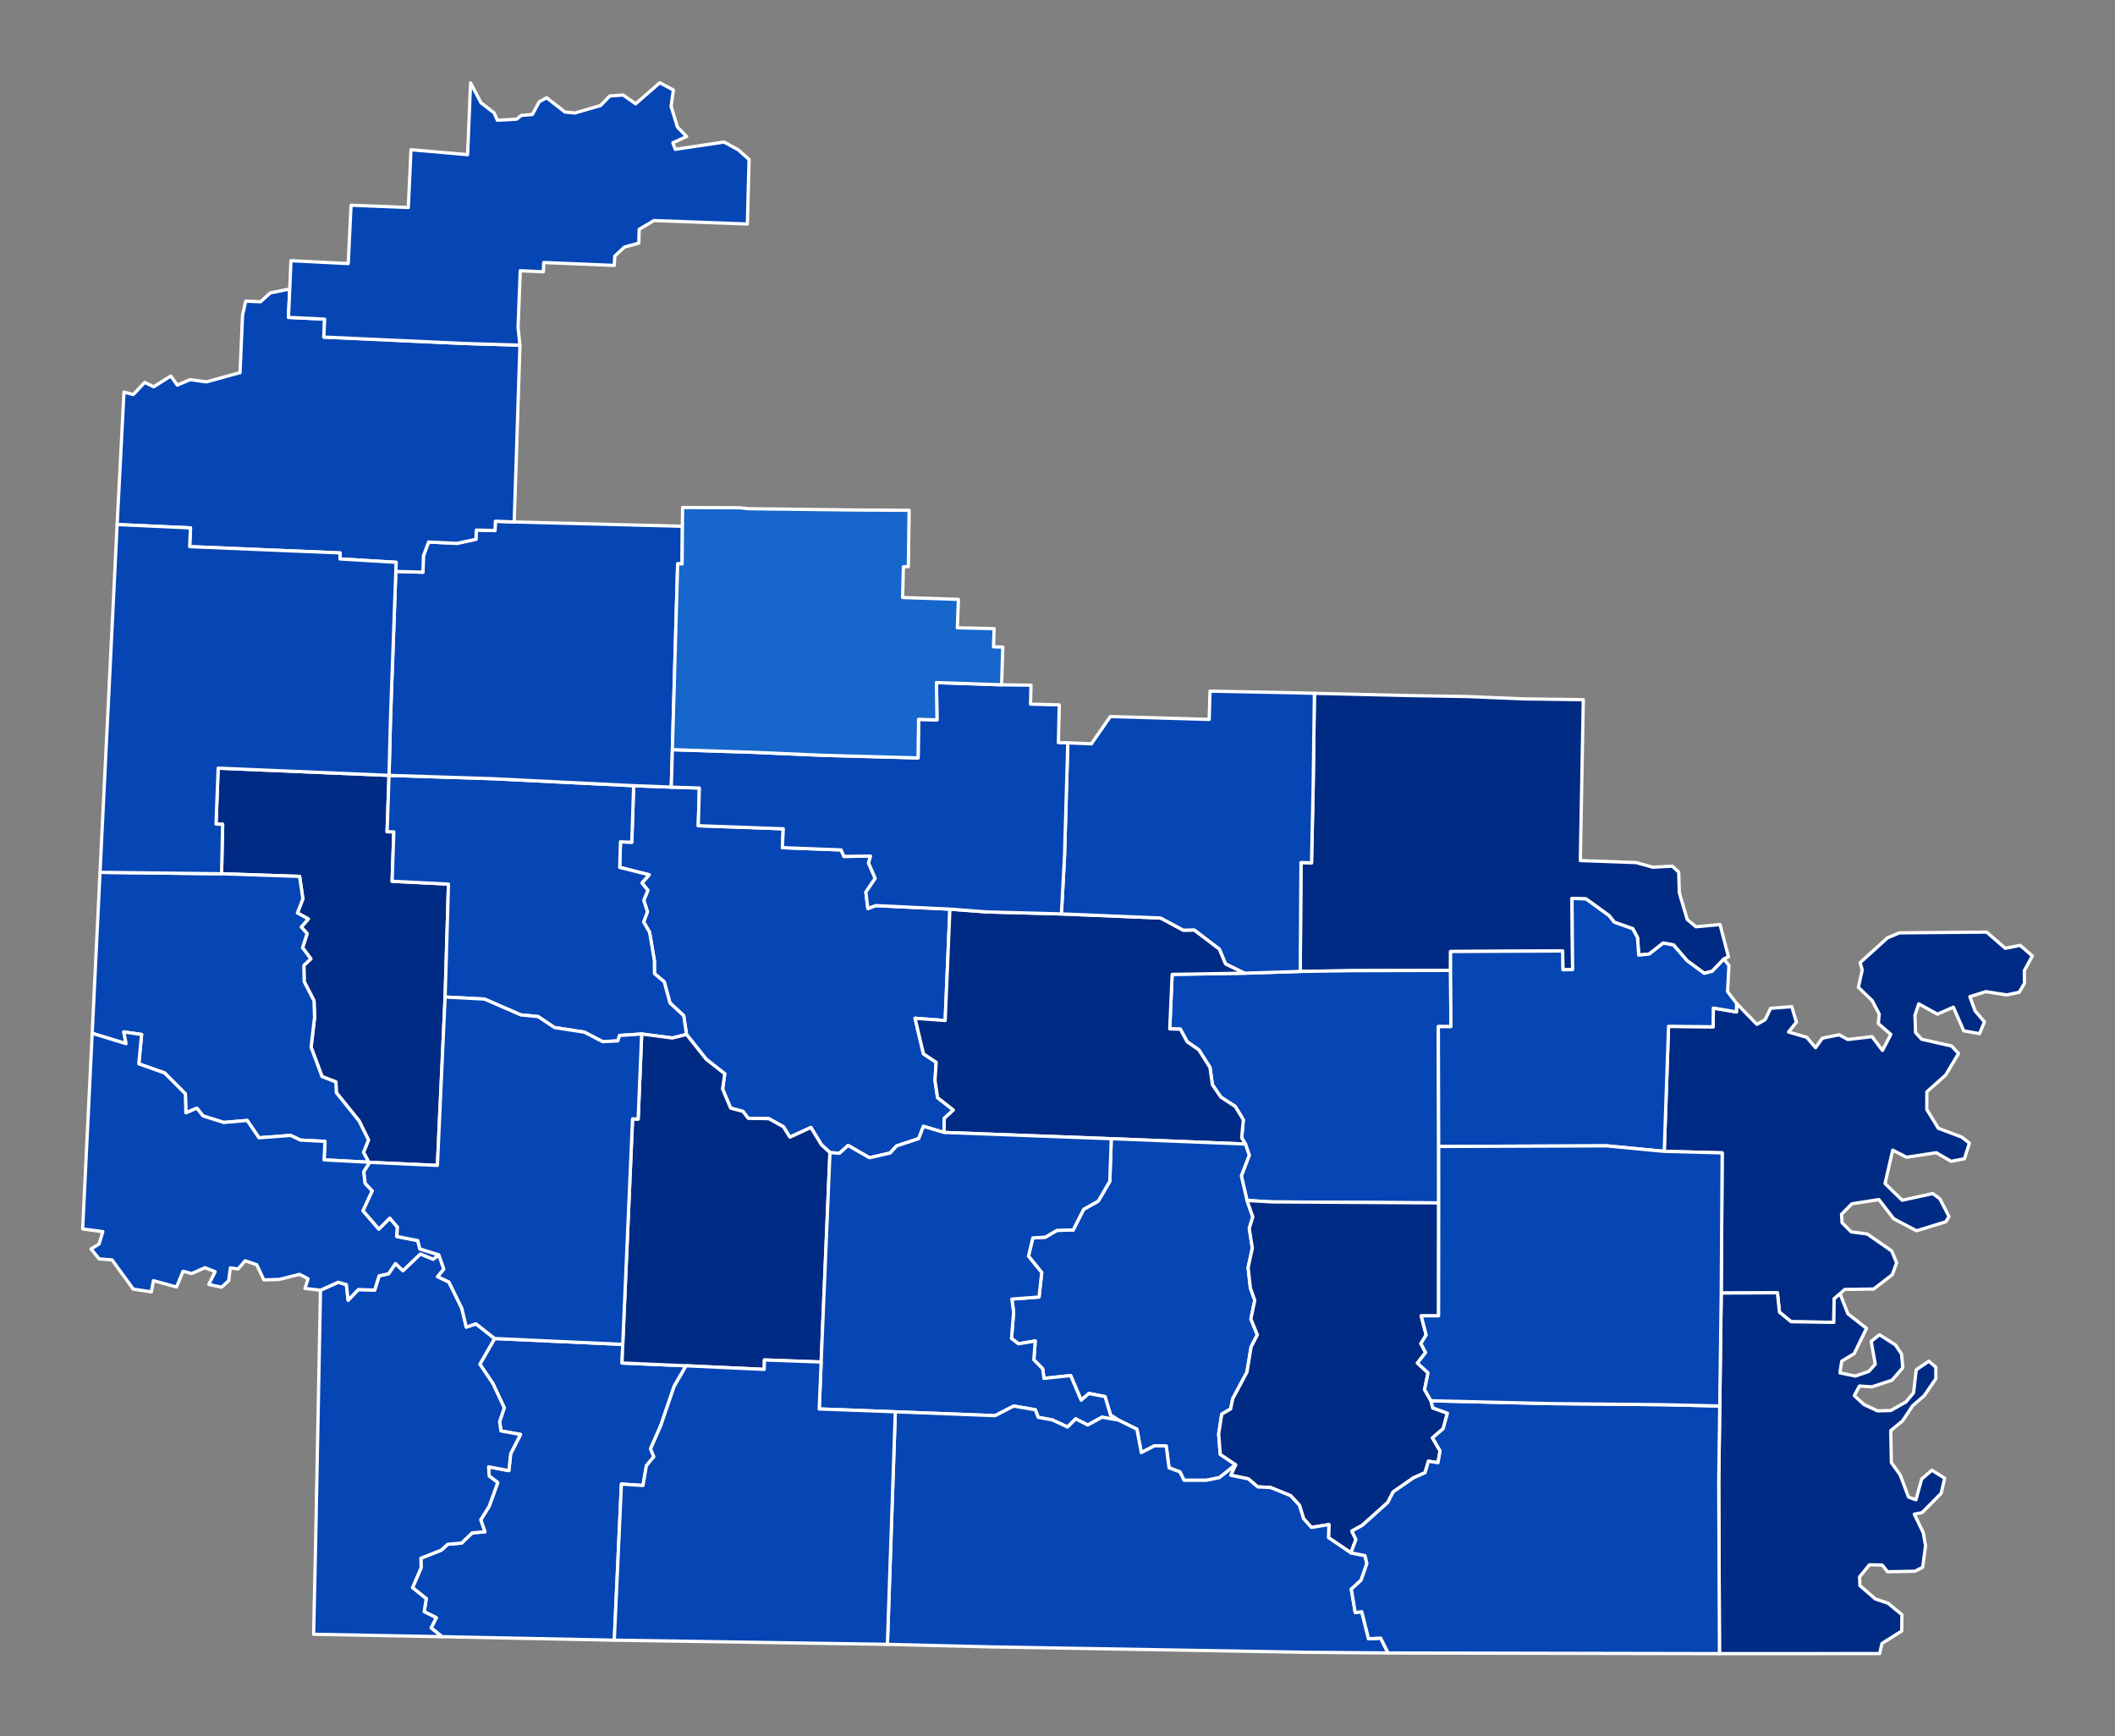
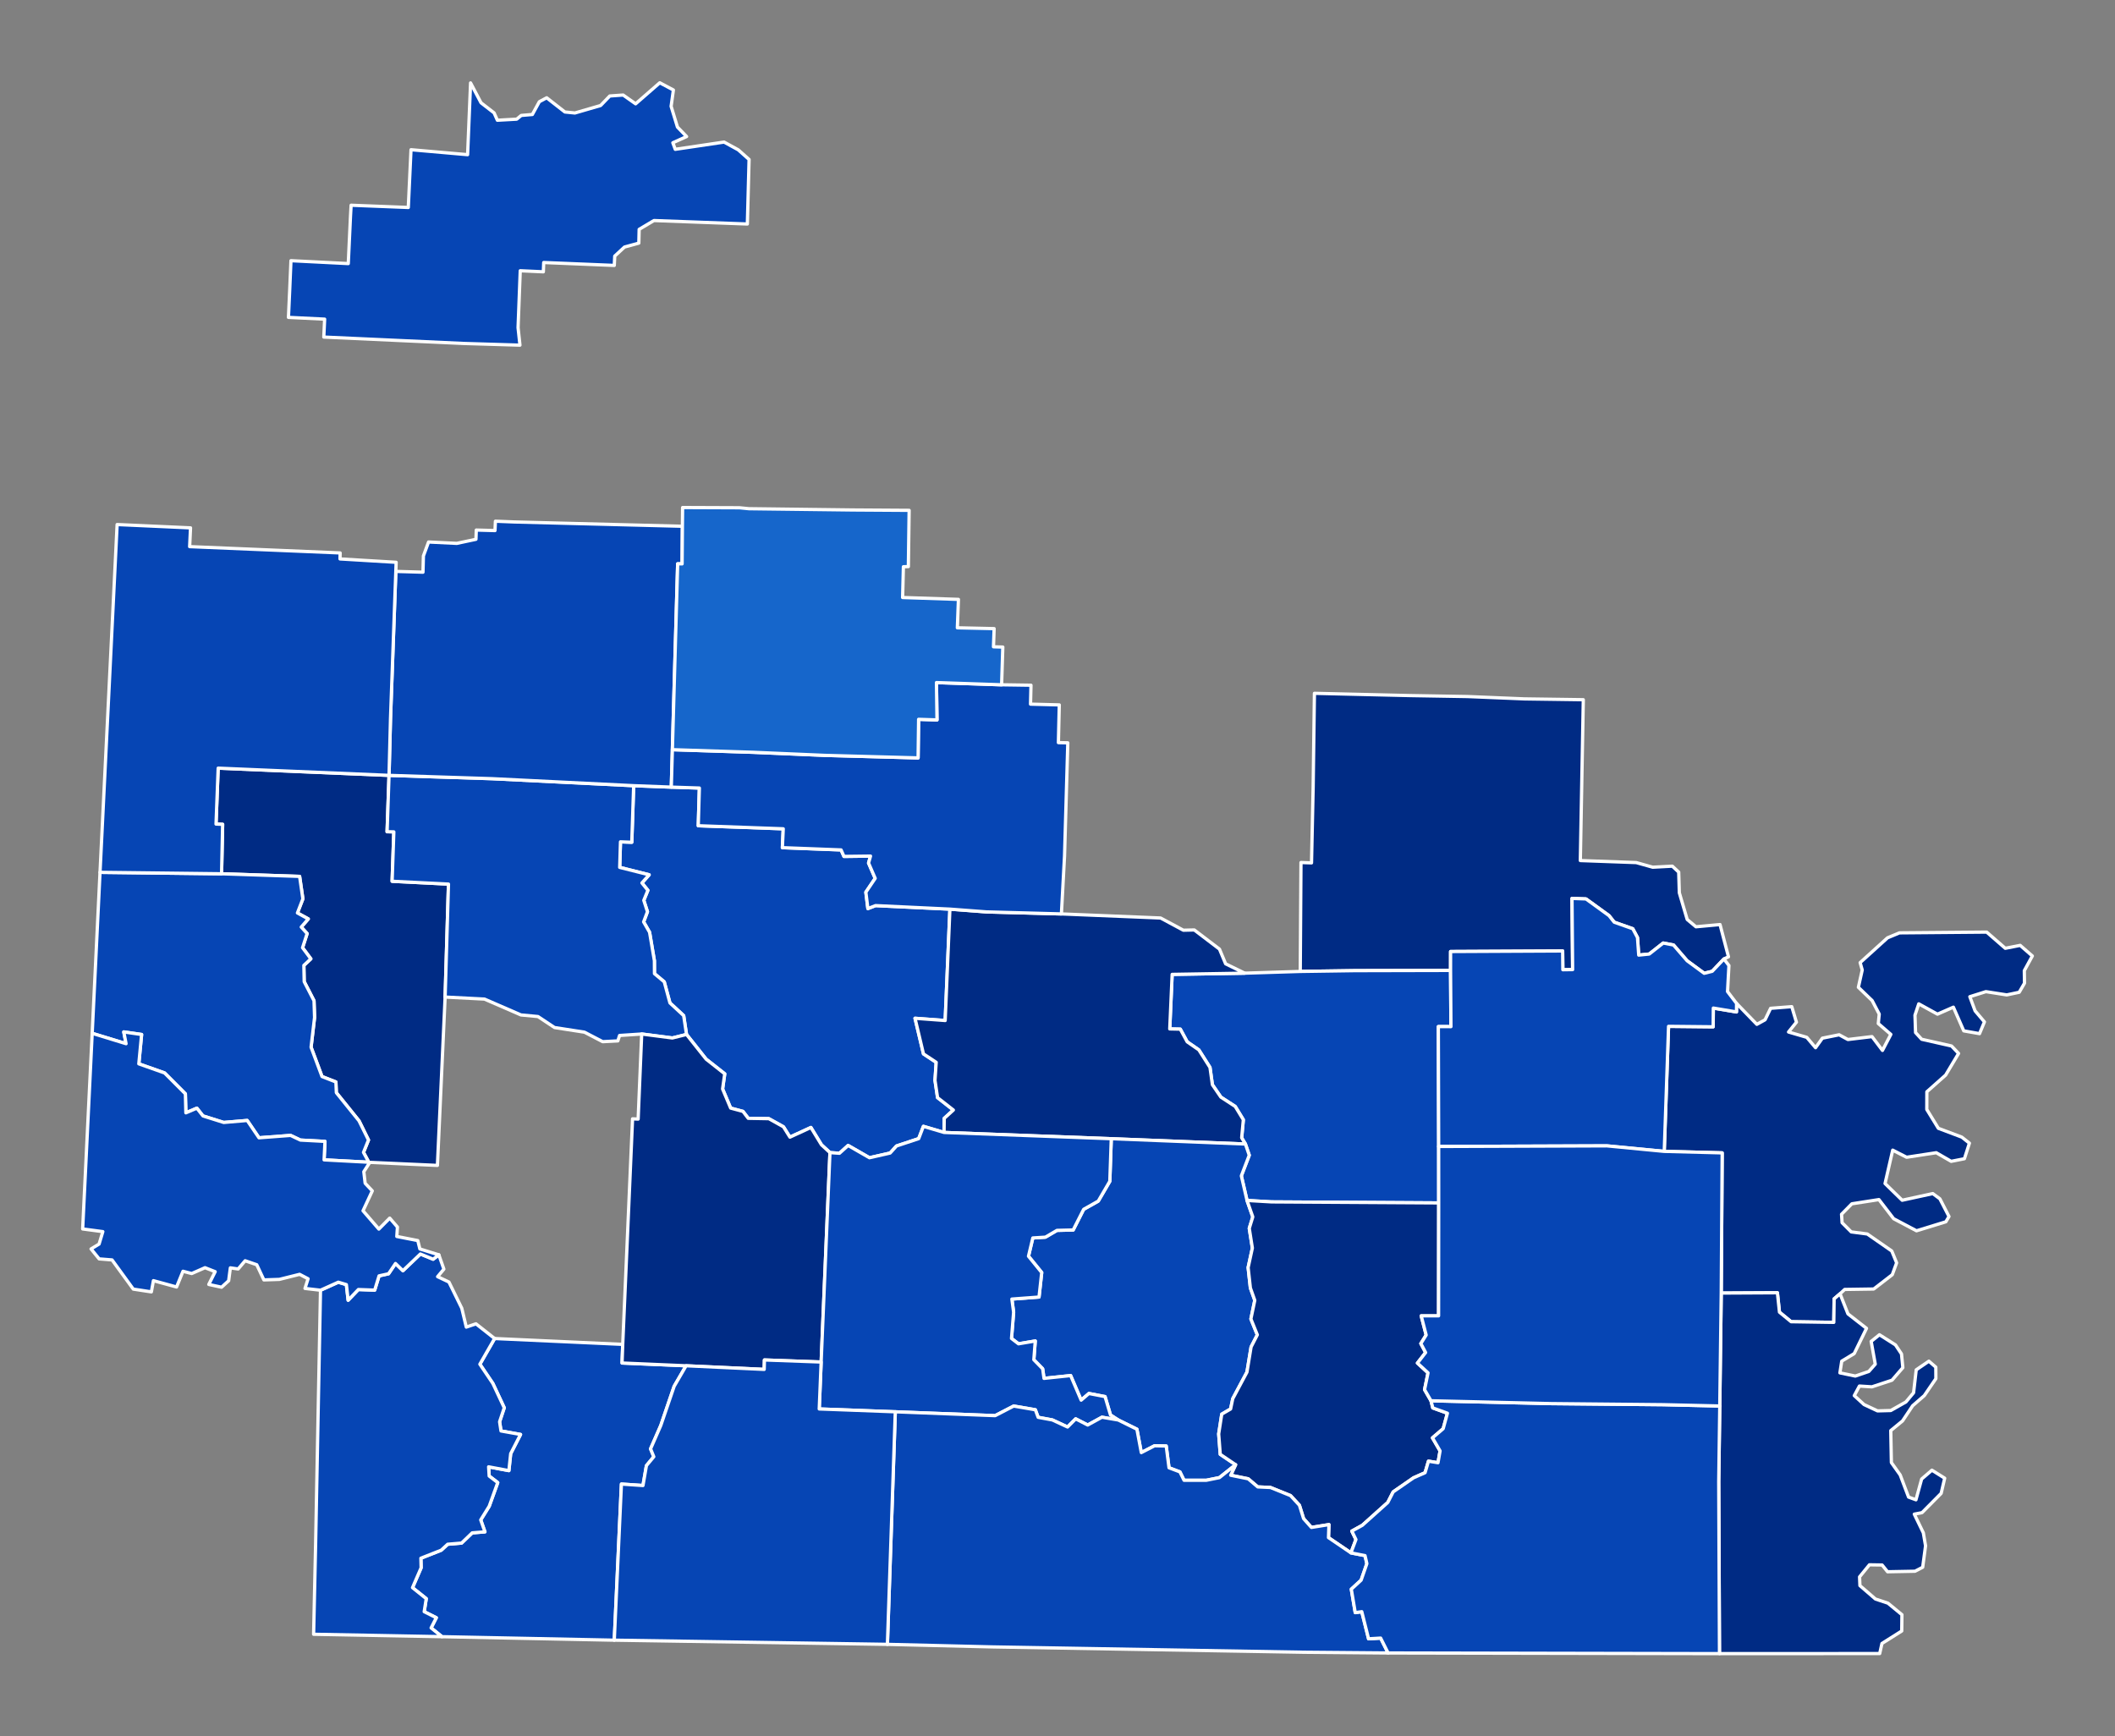
<svg xmlns="http://www.w3.org/2000/svg" xmlns:ns1="http://sodipodi.sourceforge.net/DTD/sodipodi-0.dtd" xmlns:ns2="http://www.inkscape.org/namespaces/inkscape" version="1.2" width="648" height="532" viewBox="0 0 648 532" stroke-linecap="round" stroke-linejoin="round" id="svg2661" ns1:docname="ark4th2000s.svg" ns2:version="1.2.2 (732a01da63, 2022-12-09)">
  <rect x="0" y="0" width="648" height="532" fill="#808080" stroke="none" />
  <defs id="defs2665" />
  <ns1:namedview id="namedview2663" pagecolor="#ffffff" bordercolor="#000000" borderopacity="0.25" ns2:showpageshadow="2" ns2:pageopacity="0.0" ns2:pagecheckerboard="0" ns2:deskcolor="#d1d1d1" showgrid="false" ns2:zoom="0.80610173" ns2:cx="358.51554" ns2:cy="346.73043" ns2:window-width="1920" ns2:window-height="991" ns2:window-x="-9" ns2:window-y="-9" ns2:window-maximized="1" ns2:current-layer="g2659" />
  <g id="g2659" transform="translate(5,5)" stroke="#ffffff" stroke-width="1">
    <g id="g1" transform="translate(12.525,-196.36)" style="fill:#002b84;fill-opacity:1">
      <path d="m 176.62,432.08 11.53,0.44 8.6,0.28 -0.34,11.55 26.04,0.94 -0.27,5.78 17.99,0.69 0.88,1.99 8.14,-0.1 -0.6,2.13 2.03,4.69 -2.86,4.24 0.62,5.02 2.35,-0.91 22.78,1.08 -1.45,34.13 -9.24,-0.69 2.59,10.91 3.9,2.58 -0.37,5.53 0.79,5.3 4.84,3.79 -2.8,2.55 -0.05,4.32 -6.33,-1.87 -1.44,3.76 -6.81,2.26 -1.94,2.16 -6.34,1.44 -6.54,-3.76 -2.65,2.39 -2.91,-0.2 -2.6,-2.39 -3.24,-5.31 -6.43,2.96 -1.98,-3.17 -4.48,-2.49 -6.31,-0.11 -1.62,-2.12 -3.77,-1.01 -2.47,-5.86 0.66,-4.64 -5.71,-4.5 -6,-7.56 -0.87,-5.77 -4.21,-3.89 -1.74,-6.46 -3,-2.51 -0.02,-3.96 -1.48,-8.72 -1.82,-3.18 1.17,-3.11 -1.12,-3.49 1.25,-3.07 -1.82,-2.26 2.21,-2.5 -9.02,-2.27 0.24,-7.83 3.46,0.13 z" id="Clark" fill="#b3c4db" style="fill:#0645b4;fill-opacity:1" />
      <path d="m 134.02,601.46 39.25,1.79 -0.21,5.71 19.62,0.85 -3.65,6.28 -4.1,12.01 -3.13,7.16 0.99,2.42 -2.26,2.72 -1.06,6.1 -6.6,-0.45 -2.19,47.83 -52.79,-1.07 -3.33,-2.69 1.59,-3.12 -3.71,-1.85 0.63,-3.99 -4.21,-3.37 2.64,-6.09 -0.07,-2.94 6.23,-2.45 1.97,-1.82 4.26,-0.36 3.26,-3.13 3.9,-0.31 -1.29,-3.66 2.6,-4.19 2.61,-7.24 -2.62,-2.01 -0.17,-2.82 6.21,1.16 0.55,-5.2 3.02,-5.88 -5.99,-1.07 -0.43,-2.81 1.43,-4.29 -3.5,-7.47 -3.97,-5.88 z" id="Lafayette" fill="#b8e0da" style="fill:#0645b4;fill-opacity:1" />
      <path d="m 514.53,498.79 6.21,6.41 2.52,-1.39 1.7,-3.52 6.48,-0.51 1.43,4.76 -2.42,3.01 5.59,1.63 2.69,3.18 2.09,-2.92 5.14,-1.04 2.68,1.45 7.39,-0.89 3.2,4.23 2.57,-4.91 -3.85,-3.33 0.29,-2.88 -2.17,-4.15 -4.22,-4.07 1.18,-5.3 -0.64,-2.26 8.39,-7.6 3.66,-1.52 26.72,-0.23 5.7,4.96 4.56,-0.9 3.73,3.25 -2.46,4.5 0.06,3.83 -1.62,2.79 -3.82,0.81 -6.39,-1 -4.92,1.55 1.61,4.34 2.86,3.38 -1.5,3.6 -4.83,-0.85 -3.18,-7.26 -4.88,2.14 -5.73,-3.16 -1.16,3.47 0.18,5.33 1.87,2.05 9.15,2.06 2.16,2.28 -3.97,6.64 -5.75,5.11 -0.02,5.42 3.54,5.77 7.18,2.7 2.34,1.85 -1.53,4.77 -4.06,0.8 -4.57,-2.64 -9.08,1.39 -4.26,-2.18 -2.35,10.23 5.25,5.12 9.38,-2.04 2.17,1.6 2.79,5.42 -0.96,1.62 -8.99,2.76 -7,-3.7 -4.51,-5.86 -8.3,1.29 -3.16,3.21 0.17,2.59 2.8,2.81 4.92,0.64 7.5,5.21 1.49,3.63 -1.33,3.63 -5.69,4.39 -8.89,0.13 -1.43,1.33 -1.81,1.55 -0.1,7.21 -13.08,-0.2 -3.57,-2.93 -0.63,-5.94 -17.21,0.09 0.29,-42.95 -17.75,-0.46 1.32,-38.31 13.67,0.14 0.05,-5.74 7.09,1.19 z" id="Desha" fill="#cbdc93" style="fill:#002b84;fill-opacity:1" />
      <path d="m 101.67,428.92 -0.6,17.26 2.07,0.05 -0.53,15.13 17.27,0.87 -1.03,34.61 -2.36,51.58 -20.71,-0.93 -0.32,-0.04 -1.62,-3.02 1.53,-3.79 -2.9,-5.88 -6.95,-8.62 -0.13,-3.28 -4.26,-1.67 -3.35,-8.99 1.07,-9.12 -0.17,-5.11 -3.01,-5.85 -0.1,-4.99 2.14,-2 -2.54,-3.41 1.4,-4.33 -1.8,-2 2.16,-2.49 -3.33,-1.83 1.67,-4.32 -1,-6.88 -23.91,-0.8 0.33,-15.15 -2.03,-0.08 0.66,-17.13 z" id="Howard" fill="#e4c9a0" style="fill:#002b84;fill-opacity:1" />
      <path d="m 385.19,403.78 29.13,0.69 17.75,0.3 17.49,0.72 18.01,0.25 -0.91,49.28 17.13,0.62 5.05,1.42 6.01,-0.32 1.95,1.82 0.19,6.34 2.41,8.17 2.68,2.24 7.38,-0.68 2.59,9.88 -1.4,0.66 -3.58,3.78 -2.46,0.61 -5.23,-3.84 -4.17,-4.83 -3.15,-0.6 -4.28,3.37 -3.23,0.33 -0.38,-5.38 -1.44,-2.7 -5.68,-2 -1.59,-2.01 -7.06,-5.12 -4.29,-0.16 0.19,21.81 -3,0.04 -0.06,-5.75 -34.33,0.17 -0.01,5.79 -29.36,0.07 -16.69,0.24 0.22,-33.37 3.23,0.11 0.5,-23.14 z" id="Jefferson" fill="#cdec98" style="fill:#002b84;fill-opacity:1" />
      <path d="m 80.67,586.66 5.45,-2.46 2.48,0.74 0.54,4.78 3.13,-3.27 5,0.18 1.34,-4.37 2.91,-0.64 2.13,-3.15 2.27,2.21 5.35,-5.12 3.91,1.6 1.75,-1.34 1.54,4.38 -1.92,2.31 3.47,1.64 3.94,8.04 1.38,5.77 2.96,-1.01 5.72,4.51 -4.52,7.87 3.97,5.88 3.5,7.47 -1.43,4.29 0.43,2.81 5.99,1.07 -3.02,5.88 -0.55,5.2 -6.21,-1.16 0.17,2.82 2.62,2.01 -2.61,7.24 -2.6,4.19 1.29,3.66 -3.9,0.31 -3.26,3.13 -4.26,0.36 -1.97,1.82 -6.23,2.45 0.07,2.94 -2.64,6.09 4.21,3.37 -0.63,3.99 3.71,1.85 -1.59,3.12 3.33,2.69 -39.33,-0.74 0.62,-27.93 z" id="Miller" fill="#d5bca5" style="fill:#0645b4;fill-opacity:1" />
      <path d="m 509.38,622.13 0.45,-34.6 17.21,-0.09 0.63,5.94 3.57,2.93 13.08,0.2 0.1,-7.21 1.81,-1.55 2.42,6.15 5.69,4.44 -3.77,7.74 -3.82,2.31 -0.56,3.59 4.72,0.98 4.14,-1.41 1.97,-2.24 -1.25,-6.97 2.53,-2.04 4.91,3.11 1.85,2.77 0.41,4.21 -3.32,3.84 -6.15,2.03 -3.83,-0.24 -1.58,2.93 2.99,2.74 4.14,1.94 4.05,-0.11 4.65,-2.63 2.34,-2.81 0.81,-7.03 3.88,-2.65 2.12,1.83 0.02,3.53 -3.55,5.19 -3.56,3.1 -3.11,4.66 -3.6,2.96 0.19,9.8 2.7,3.79 2.56,6.78 2.27,0.83 1.74,-6.36 3.15,-2.71 3.91,2.45 -1.08,4.65 -5.86,5.91 -2.37,0.46 2.77,5.73 0.68,3.97 -0.88,6.57 -2.35,1.22 -8.41,0.16 -1.67,-2.07 -3.89,-0.06 -3.02,3.7 0.11,2.67 4.75,4.11 3.83,1.27 4.29,3.53 -0.06,5 -6.06,3.82 -0.69,3.09 -49.09,0.02 -0.23,-52.67 z" id="Chicot" fill="#cde2b7" style="fill:#002b84;fill-opacity:1" />
      <path d="m 363.82,489.52 17.03,-0.53 16.69,-0.24 29.36,-0.07 0.12,17.22 -3.86,-0.01 0.1,36.73 0.01,17.29 -51.2,-0.31 -7.53,-0.44 -1.74,-7.55 2.42,-6.31 -1.17,-3.43 -1.15,-1.91 0.51,-5.53 -2.48,-4.07 -4.4,-2.86 -2.6,-3.8 -0.74,-5.3 -3.41,-5.37 -3.58,-2.48 -2.1,-3.88 -3.24,-0.07 0.74,-16.71 z" id="Cleveland" fill="#c4e4e2" style="fill:#0645b4;fill-opacity:1" />
      <path d="m 13.12,458.63 37.24,0.44 23.91,0.8 1,6.88 -1.67,4.32 3.33,1.83 -2.16,2.49 1.8,2 -1.4,4.33 2.54,3.41 -2.14,2 0.1,4.99 3.01,5.85 0.17,5.11 -1.07,9.12 3.35,8.99 4.26,1.67 0.13,3.28 6.95,8.62 2.9,5.88 -1.53,3.79 1.62,3.02 -13.69,-0.73 0.27,-5.66 -7.52,-0.4 -3.02,-1.43 -9.68,0.73 -3.61,-5.31 -7.19,0.61 -6.36,-2 -1.87,-2.38 -3.37,1.43 -0.15,-5.82 -6.38,-6.4 -7.89,-2.79 0.86,-8.99 -5.46,-0.79 0.7,3.61 -10.38,-3.18 z" id="Sevier" fill="#cee8ef" style="fill:#0645b4;fill-opacity:1" />
      <path d="m 101.67,428.92 31.64,1.02 43.31,2.14 -0.58,17.33 -3.46,-0.13 -0.24,7.83 9.02,2.27 -2.21,2.5 1.82,2.26 -1.25,3.07 1.12,3.49 -1.17,3.11 1.82,3.18 1.48,8.72 0.02,3.96 3,2.51 1.74,6.46 4.21,3.89 0.87,5.77 -4.34,1.08 -9.39,-1.22 -6.78,0.45 -0.53,1.66 -4.64,0.24 -5.59,-2.91 -9.17,-1.42 -5.07,-3.37 -5.21,-0.49 -11.18,-4.86 -12.06,-0.62 1.03,-34.61 -17.27,-0.87 0.53,-15.13 -2.07,-0.05 z" id="Pike" fill="#f3d7d4" style="fill:#0645b4;fill-opacity:1" />
      <path d="m 273.51,469.9 11.2,0.85 22.96,0.62 30.39,1.25 6.97,3.74 3.35,-0.08 7.72,5.87 1.88,4.5 5.84,2.87 -22.22,0.37 -0.74,16.71 3.24,0.07 2.1,3.88 3.58,2.48 3.41,5.37 0.74,5.3 2.6,3.8 4.4,2.86 2.48,4.07 -0.51,5.53 1.15,1.91 -41.1,-1.63 -51.23,-1.92 0.05,-4.32 2.8,-2.55 -4.84,-3.79 -0.79,-5.3 0.37,-5.53 -3.9,-2.58 -2.59,-10.91 9.24,0.69 z" id="Dallas" fill="#cee9e7" style="fill:#002b84;fill-opacity:1" />
      <path d="m 10.72,507.95 10.38,3.18 -0.7,-3.61 5.46,0.79 -0.86,8.99 7.89,2.79 6.38,6.4 0.15,5.82 3.37,-1.43 1.87,2.38 6.36,2 7.19,-0.61 3.61,5.31 9.68,-0.73 3.02,1.43 7.52,0.4 -0.27,5.66 13.69,0.73 0.32,0.04 -1.84,2.86 0.41,3.55 2.19,2.32 -2.84,6.1 4.85,5.61 3.33,-3.36 2.36,2.73 -0.19,2.89 6.43,1.26 0.63,2.56 5.82,1.81 -1.75,1.34 -3.91,-1.6 -5.35,5.12 -2.27,-2.21 -2.13,3.15 -2.91,0.64 -1.34,4.37 -5,-0.18 -3.13,3.27 -0.54,-4.78 -2.48,-0.74 -5.45,2.46 -4.75,-0.55 0.94,-2.96 -2.59,-1.36 -6.21,1.55 -4.74,0.16 -2.18,-4.65 -3.56,-1.22 -2.14,2.52 -2.39,-0.34 -0.52,3.95 -2.17,1.98 -3.92,-0.85 1.96,-3.91 -3.11,-1.22 -4.08,1.79 -2.67,-0.7 -1.97,4.82 -7.09,-1.94 -0.63,3.44 -5.54,-0.85 -6.5,-8.94 -3.96,-0.32 -2.48,-3.05 2.46,-1.49 1.15,-3.81 -6.18,-0.82 z" id="Little River" fill="#e8c7b1" style="fill:#0645b4;fill-opacity:1" />
      <path d="m 322.95,540.24 41.1,1.63 1.17,3.43 -2.42,6.31 1.74,7.55 1.77,5.04 -1.08,3.51 0.95,6.04 -1.3,5.97 0.69,6.24 1.35,3.8 -1.19,5.7 1.97,4.87 -1.91,3.71 -1.27,7.72 -4.35,8.14 -0.66,3.15 -2.71,1.58 -0.94,6.06 0.48,6.25 4.71,3.18 -4.97,3.96 -4,0.81 h -6.84 l -1.26,-2.57 -3.34,-1.26 -0.86,-6.67 -3.57,-0.07 -4.06,2.09 -1.35,-7.17 -5.72,-2.82 -2.37,-1.54 -1.67,-5.63 -4.94,-0.95 -2.38,2.04 -3.22,-7.53 -8.16,0.86 -0.41,-2.94 -2.71,-2.78 0.44,-5.74 -5.13,0.87 -2.15,-1.64 0.65,-8.04 -0.54,-4.03 8.32,-0.62 0.83,-7.51 -4.06,-5 1.33,-5.6 3.85,-0.24 3.55,-2.08 4.97,-0.12 3.21,-6.33 4.47,-2.52 3.54,-6.07 z" id="Calhoun" fill="#b6a8f0" style="fill:#0645b4;fill-opacity:1" />
      <path d="m 173.27,603.25 3.01,-69.1 1.71,0.08 1.09,-26.07 9.39,1.22 4.34,-1.08 6,7.56 5.71,4.5 -0.66,4.64 2.47,5.86 3.77,1.01 1.62,2.12 6.31,0.11 4.48,2.49 1.98,3.17 6.43,-2.96 3.24,5.31 2.6,2.39 -2.7,64.16 -17.38,-0.63 -0.07,2.89 -23.93,-1.11 -19.62,-0.85 z" id="Nevada" fill="#e7d5a7" style="fill:#002b84;fill-opacity:1" />
      <path d="m 364.54,559.16 7.53,0.44 51.2,0.31 -0.04,34.6 h -5.32 l 1.52,5.88 -1.63,2.61 1.46,2.75 -2.51,3.23 3.25,2.99 -1.06,5.15 1.97,3.41 0.55,2.19 4.48,1.62 -1.3,4.74 -3.28,2.81 2.33,4.01 -0.64,3.61 -2.92,-0.47 -1.04,3.53 -3.53,1.56 -6.24,4.32 -1.65,3.23 -7.8,7 -3.22,1.78 1.26,2.58 -1.54,4.09 -6.87,-4.67 0.14,-3.99 -5.37,0.87 -2.4,-2.7 -1.28,-4.11 -2.72,-2.94 -6.15,-2.49 -3.9,-0.18 -2.92,-2.48 -5.36,-1.09 1.51,-3.23 -4.71,-3.18 -0.48,-6.25 0.94,-6.06 2.71,-1.58 0.66,-3.15 4.35,-8.14 1.27,-7.72 1.91,-3.71 -1.97,-4.87 1.19,-5.7 -1.35,-3.8 -0.69,-6.24 1.3,-5.97 -0.95,-6.04 1.08,-3.51 z" id="Bradley" fill="#a5a7e4" style="fill:#002b84;fill-opacity:1" />
      <path d="m 234.06,608.66 2.7,-64.16 2.91,0.2 2.65,-2.39 6.54,3.76 6.34,-1.44 1.94,-2.16 6.81,-2.26 1.44,-3.76 6.33,1.87 51.23,1.92 -0.45,13.04 -3.54,6.07 -4.47,2.52 -3.21,6.33 -4.97,0.12 -3.55,2.08 -3.85,0.24 -1.33,5.6 4.06,5 -0.83,7.51 -8.32,0.62 0.54,4.03 -0.65,8.04 2.15,1.64 5.13,-0.87 -0.44,5.74 2.71,2.78 0.41,2.94 8.16,-0.86 3.22,7.53 2.38,-2.04 4.94,0.95 1.67,5.63 2.37,1.54 -4.99,-0.85 -4.36,2.39 -3.68,-1.89 -2.49,2.5 -4.65,-2.16 -4.37,-0.81 -0.85,-2.31 -6.64,-1.14 -5.68,2.94 -30.59,-1.18 -23.31,-0.87 z" id="Ouachita" fill="#c6edcf" style="fill:#0645b4;fill-opacity:1" />
      <path d="m 256.78,623.91 30.59,1.18 5.68,-2.94 6.64,1.14 0.85,2.31 4.37,0.81 4.65,2.16 2.49,-2.5 3.68,1.89 4.36,-2.39 4.99,0.85 5.72,2.82 1.35,7.17 4.06,-2.09 3.57,0.07 0.86,6.67 3.34,1.26 1.26,2.57 h 6.84 l 4,-0.81 4.97,-3.96 -1.51,3.23 5.36,1.09 2.92,2.48 3.9,0.18 6.15,2.49 2.72,2.94 1.28,4.11 2.4,2.7 5.37,-0.87 -0.14,3.99 6.87,4.67 4.32,0.84 0.57,2.46 -1.76,5.06 -3.01,2.77 1.21,7.18 2,-0.29 2.08,8.31 3.7,-0.22 2.29,4.56 -25.66,-0.22 -95.69,-1.64 -32.06,-0.78 z" id="Union" fill="#abe3a6" style="fill:#0645b4;fill-opacity:1" />
      <path d="m 396.37,667.13 1.54,-4.09 -1.26,-2.58 3.22,-1.78 7.8,-7 1.65,-3.23 6.24,-4.32 3.53,-1.56 1.04,-3.53 2.92,0.47 0.64,-3.61 -2.33,-4.01 3.28,-2.81 1.3,-4.74 -4.48,-1.62 -0.55,-2.19 36.83,0.87 34.3,0.33 17.34,0.4 -0.32,23.2 0.23,52.67 -101.52,-0.2 -2.29,-4.56 -3.7,0.22 -2.08,-8.31 -2,0.29 -1.21,-7.18 3.01,-2.77 1.76,-5.06 -0.57,-2.46 z" id="Ashley" fill="#9fc4c7" style="fill:#0645b4;fill-opacity:1" />
-       <path d="m 95.78,547.49 20.71,0.93 2.36,-51.58 12.06,0.62 11.18,4.86 5.21,0.49 5.07,3.37 9.17,1.42 5.59,2.91 4.64,-0.24 0.53,-1.66 6.78,-0.45 -1.09,26.07 -1.71,-0.08 -3.01,69.1 -39.25,-1.79 -5.72,-4.51 -2.96,1.01 -1.38,-5.77 -3.94,-8.04 -3.47,-1.64 1.92,-2.31 -1.54,-4.38 -5.82,-1.81 -0.63,-2.56 -6.43,-1.26 0.19,-2.89 -2.36,-2.73 -3.33,3.36 -4.85,-5.61 2.84,-6.1 -2.19,-2.32 -0.41,-3.55 z" id="Hempstead" fill="#c7f1bc" style="fill:#0645b4;fill-opacity:1" />
      <path d="m 192.68,609.81 23.93,1.11 0.07,-2.89 17.38,0.63 -0.59,14.38 23.31,0.87 -2.42,71.25 -83.68,-1.28 2.19,-47.83 6.6,0.45 1.06,-6.1 2.26,-2.72 -0.99,-2.42 3.13,-7.16 4.1,-12.01 z" id="Columbia" fill="#c8e9c4" style="fill:#0645b4;fill-opacity:1" />
      <path d="m 103.75,366.43 8.32,0.24 0.13,-4.98 1.58,-4.27 8.65,0.42 5.87,-1.25 0.1,-2.83 5.73,0.16 0.13,-2.87 5.76,0.23 51.53,1.32 -0.09,11.52 -1.36,-0.02 -1.62,56.95 -0.33,11.47 -11.53,-0.44 -43.31,-2.14 -31.64,-1.02 0.45,-17.48 z" id="Montgomery" fill="#f1f2cb" style="fill:#0645b4;fill-opacity:1" />
-       <path d="m 309.63,418.95 7.22,0.31 5.81,-8.36 30.29,0.88 0.25,-8.67 25.8,0.51 6.19,0.16 -0.39,28.81 -0.5,23.14 -3.23,-0.11 -0.22,33.37 -17.03,0.53 -5.84,-2.87 -1.88,-4.5 -7.72,-5.87 -3.35,0.08 -6.97,-3.74 -30.39,-1.25 0.96,-17.76 z" id="Grant" fill="#c9dfd9" style="fill:#0645b4;fill-opacity:1" />
      <path d="m 426.9,488.68 0.01,-5.79 34.33,-0.17 0.06,5.75 3,-0.04 -0.19,-21.81 4.29,0.16 7.06,5.12 1.59,2.01 5.68,2 1.44,2.7 0.38,5.38 3.23,-0.33 4.28,-3.37 3.15,0.6 4.17,4.83 5.23,3.84 2.46,-0.61 3.58,-3.78 1.54,2.01 -0.43,7.97 2.77,3.64 -0.03,2.61 -7.09,-1.19 -0.05,5.74 -13.67,-0.14 -1.32,38.31 -17.59,-1.69 -51.52,0.19 -0.1,-36.73 3.86,0.01 z" id="Lincoln" fill="#c4dabe" style="fill:#0645b4;fill-opacity:1" />
      <path d="m 423.27,559.91 -0.01,-17.29 51.52,-0.19 17.59,1.69 17.75,0.46 -0.29,42.95 -0.45,34.6 -17.34,-0.4 -34.3,-0.33 -36.83,-0.87 -1.97,-3.41 1.06,-5.15 -3.25,-2.99 2.51,-3.23 -1.46,-2.75 1.63,-2.61 -1.52,-5.88 h 5.32 z" id="Drew" fill="#bed3f0" style="fill:#0645b4;fill-opacity:1" />
      <path d="m 188.48,421.05 24.77,0.8 21.9,0.94 28.61,0.78 0.16,-11.82 5.63,0.18 -0.16,-11.44 19.96,0.68 9,0.13 -0.14,5.8 8.81,0.23 -0.27,11.56 2.88,0.06 -1,34.66 -0.96,17.76 -22.96,-0.62 -11.2,-0.85 -22.78,-1.08 -2.35,0.91 -0.62,-5.02 2.86,-4.24 -2.03,-4.69 0.6,-2.13 -8.14,0.1 -0.88,-1.99 -17.99,-0.69 0.27,-5.78 -26.04,-0.94 0.34,-11.55 -8.6,-0.28 z" id="Hot Spring" fill="#bebcdd" style="fill:#0645b4;fill-opacity:1" />
-       <path d="m 20.46,311.51 2.86,0.73 3.49,-3.71 2.77,1.33 5.22,-3.3 1.99,2.79 3.93,-1.68 5.02,0.69 10.28,-2.83 0.77,-17.59 0.97,-4.32 4.52,0.2 3.02,-2.72 5.95,-1.2 -0.4,8.7 11.09,0.54 -0.26,5.49 42.88,1.96 17.22,0.52 -1.76,54.17 -5.76,-0.23 -0.13,2.87 -5.73,-0.16 -0.1,2.83 -5.87,1.25 -8.65,-0.42 -1.58,4.27 -0.13,4.98 -8.32,-0.24 0.1,-2.79 -17.2,-1.03 0.04,-1.84 -46.11,-1.93 0.27,-5.75 -22.49,-1.02 z" id="Scott" fill="#a1b2e8" style="fill:#0645b4;fill-opacity:1" />
      <path d="m 191.55,352.6 0.06,-5.74 17.43,0.07 2.89,0.29 31.81,0.39 17.28,0.11 -0.24,17.23 -1.52,0.05 -0.24,9.43 17.1,0.57 -0.33,8.71 11.27,0.25 -0.2,5.57 2.86,0.08 -0.37,11.56 -19.96,-0.68 0.16,11.44 -5.63,-0.18 -0.16,11.82 -28.61,-0.78 -21.9,-0.94 -24.77,-0.8 1.62,-56.95 1.36,0.02 z" id="Garland" fill="#bad3a2" style="fill:#1666cb;fill-opacity:1" />
      <path d="m 18.36,352.07 22.49,1.02 -0.27,5.75 46.11,1.93 -0.04,1.84 17.2,1.03 -0.1,2.79 -1.63,45.01 -0.45,17.48 -52.35,-2.21 -0.66,17.13 2.03,0.08 -0.33,15.15 -37.24,-0.44 z" id="Polk" fill="#a0b8c6" style="fill:#0645b4;fill-opacity:1" />
      <path d="m 71.25,279.9 0.37,-8.67 17.56,0.89 0.68,-14.5 0.19,-3.38 17.52,0.69 0.83,-17.7 17.34,1.52 0.91,-21.99 3.2,6.09 4.01,3.1 1,2.25 5.93,-0.33 1.38,-1.14 3.41,-0.29 2.14,-3.92 2.25,-1.2 5.57,4.35 3.07,0.31 7.88,-2.29 2.81,-2.92 4.1,-0.29 3.82,2.69 7.4,-6.45 4.17,2.21 -0.7,5 1.94,6.36 2.81,2.91 -4.22,1.9 0.74,2.01 14.96,-2.22 4.35,2.38 3.31,2.95 -0.53,19.77 -28.62,-1.06 -4.53,2.7 -0.1,4.22 -4.39,1.2 -2.99,2.77 -0.14,2.86 -21.62,-0.89 -0.11,2.85 -7.08,-0.33 -0.67,17.43 0.58,5.37 -17.22,-0.52 -42.88,-1.96 0.26,-5.49 -11.09,-0.54 z" id="Logan" fill="#e99181" style="fill:#0645b4;fill-opacity:1" />
    </g>
  </g>
</svg>